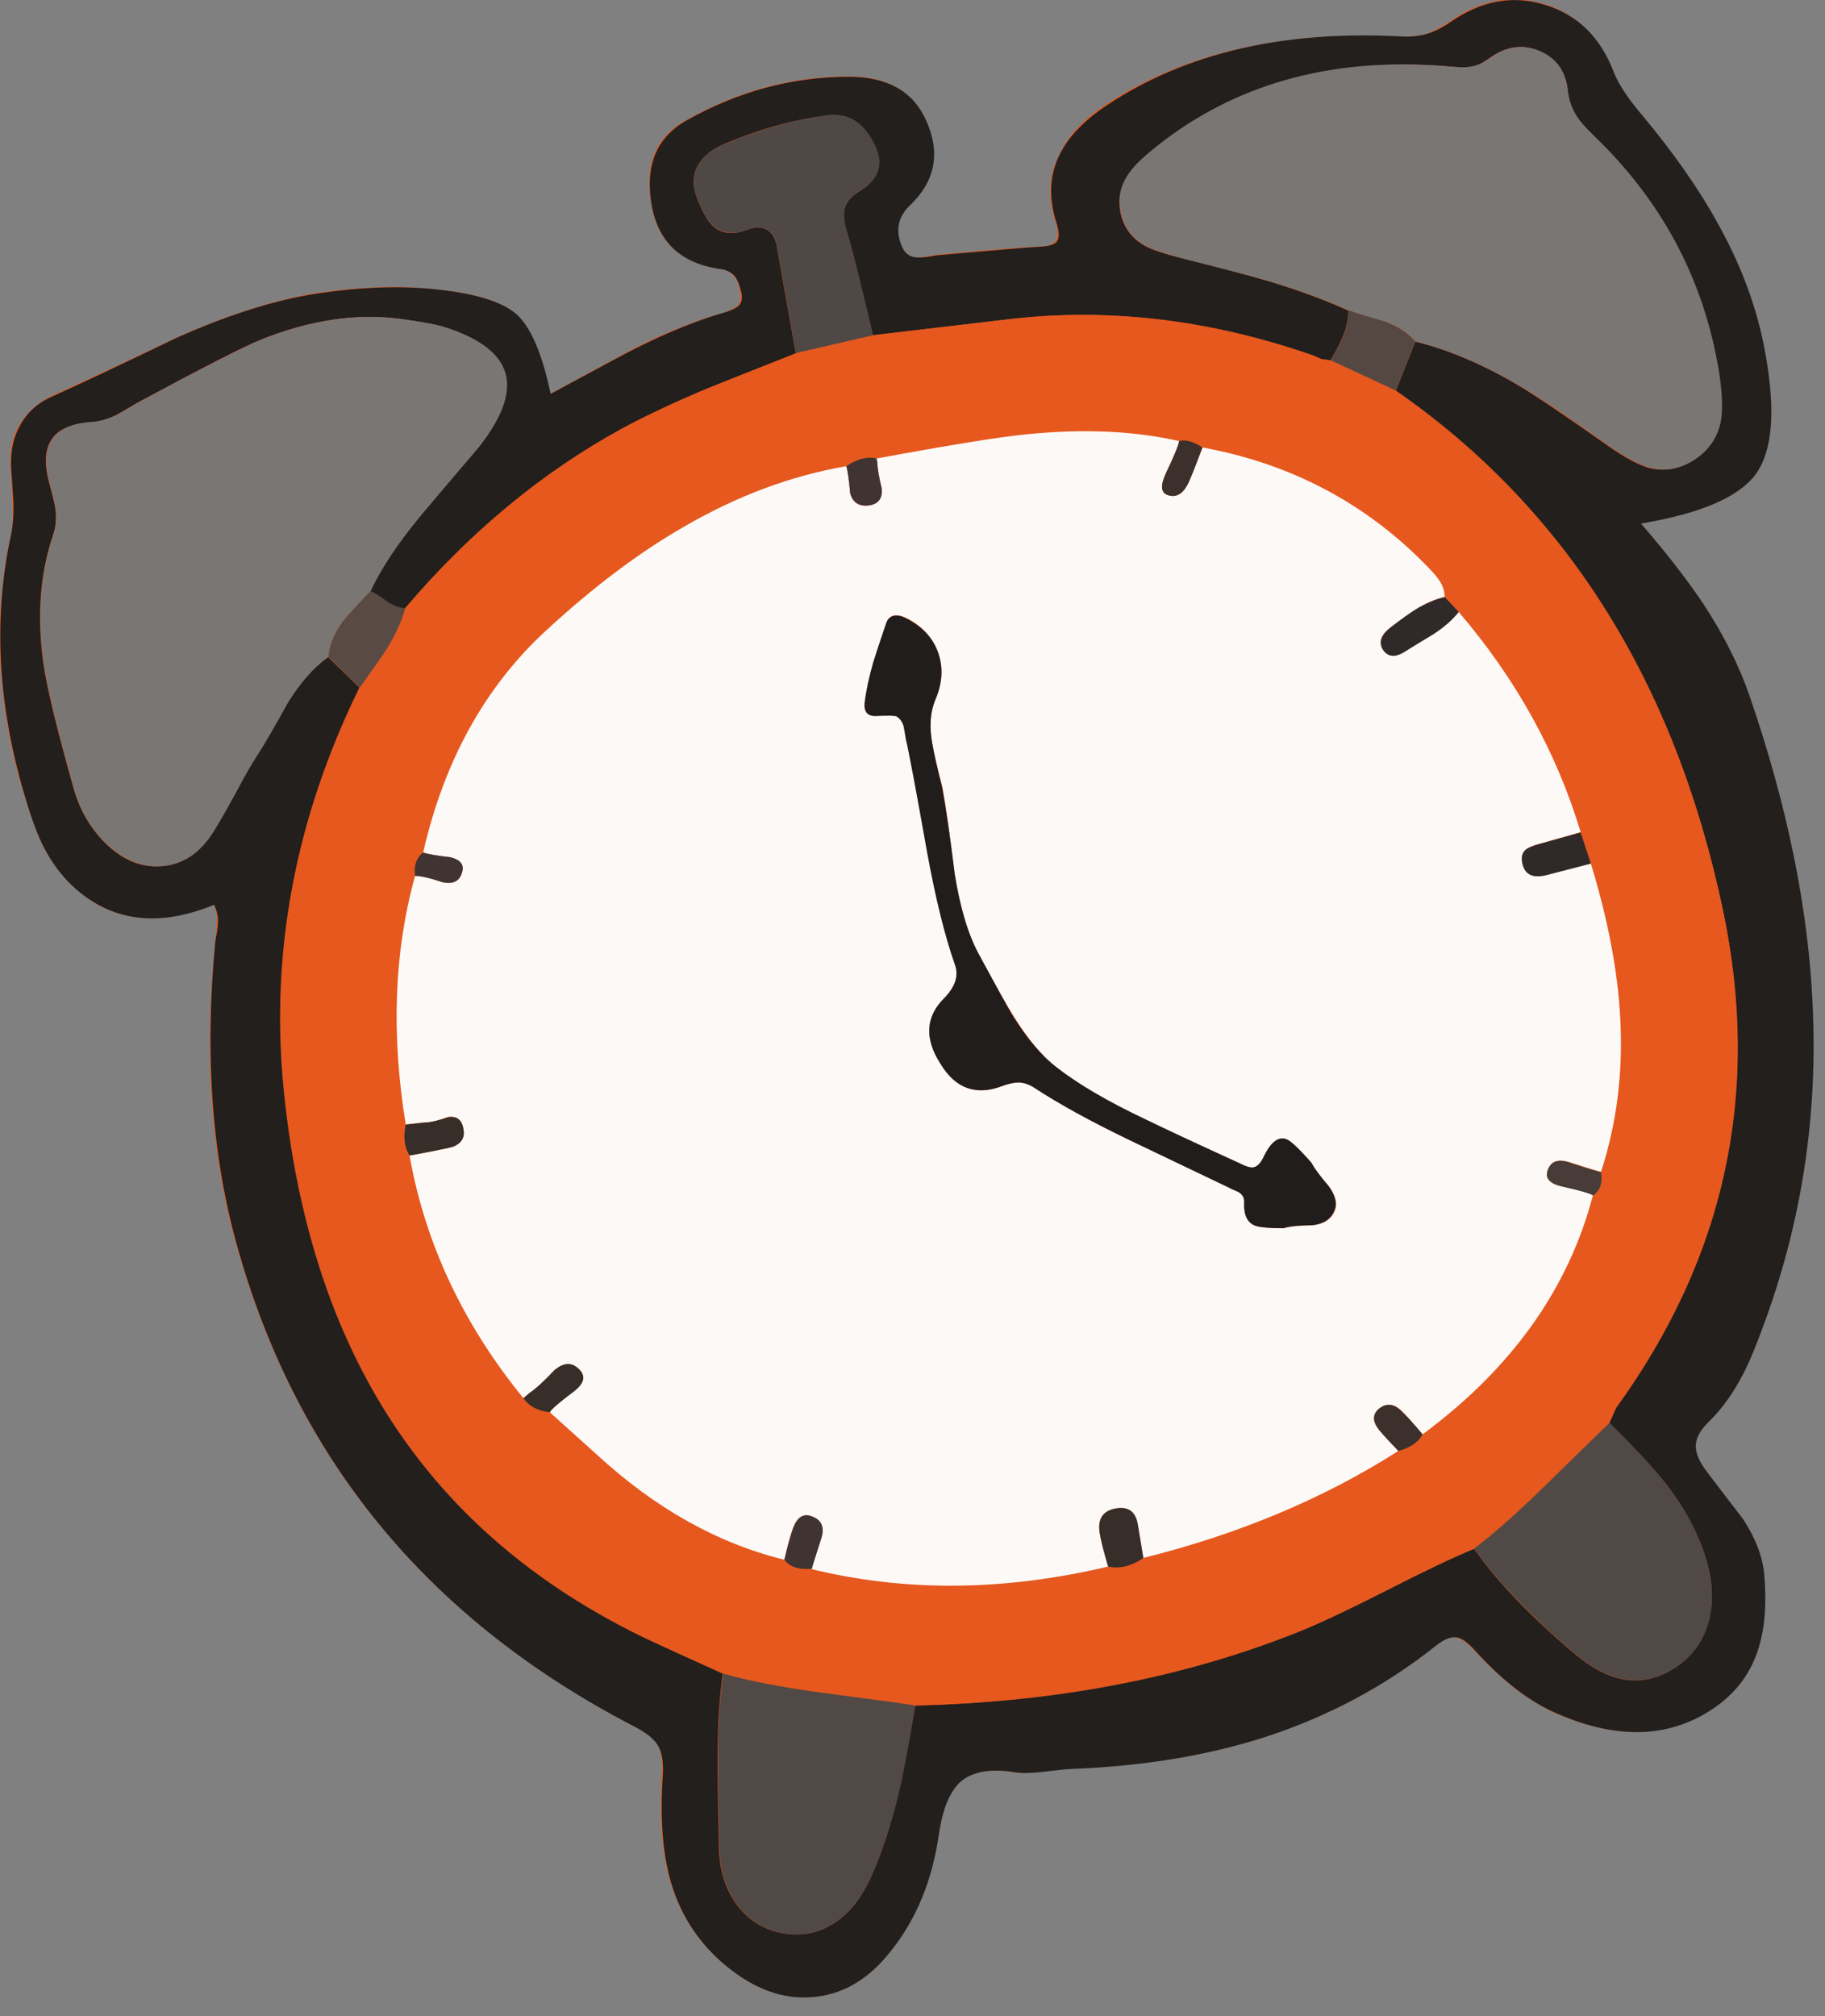
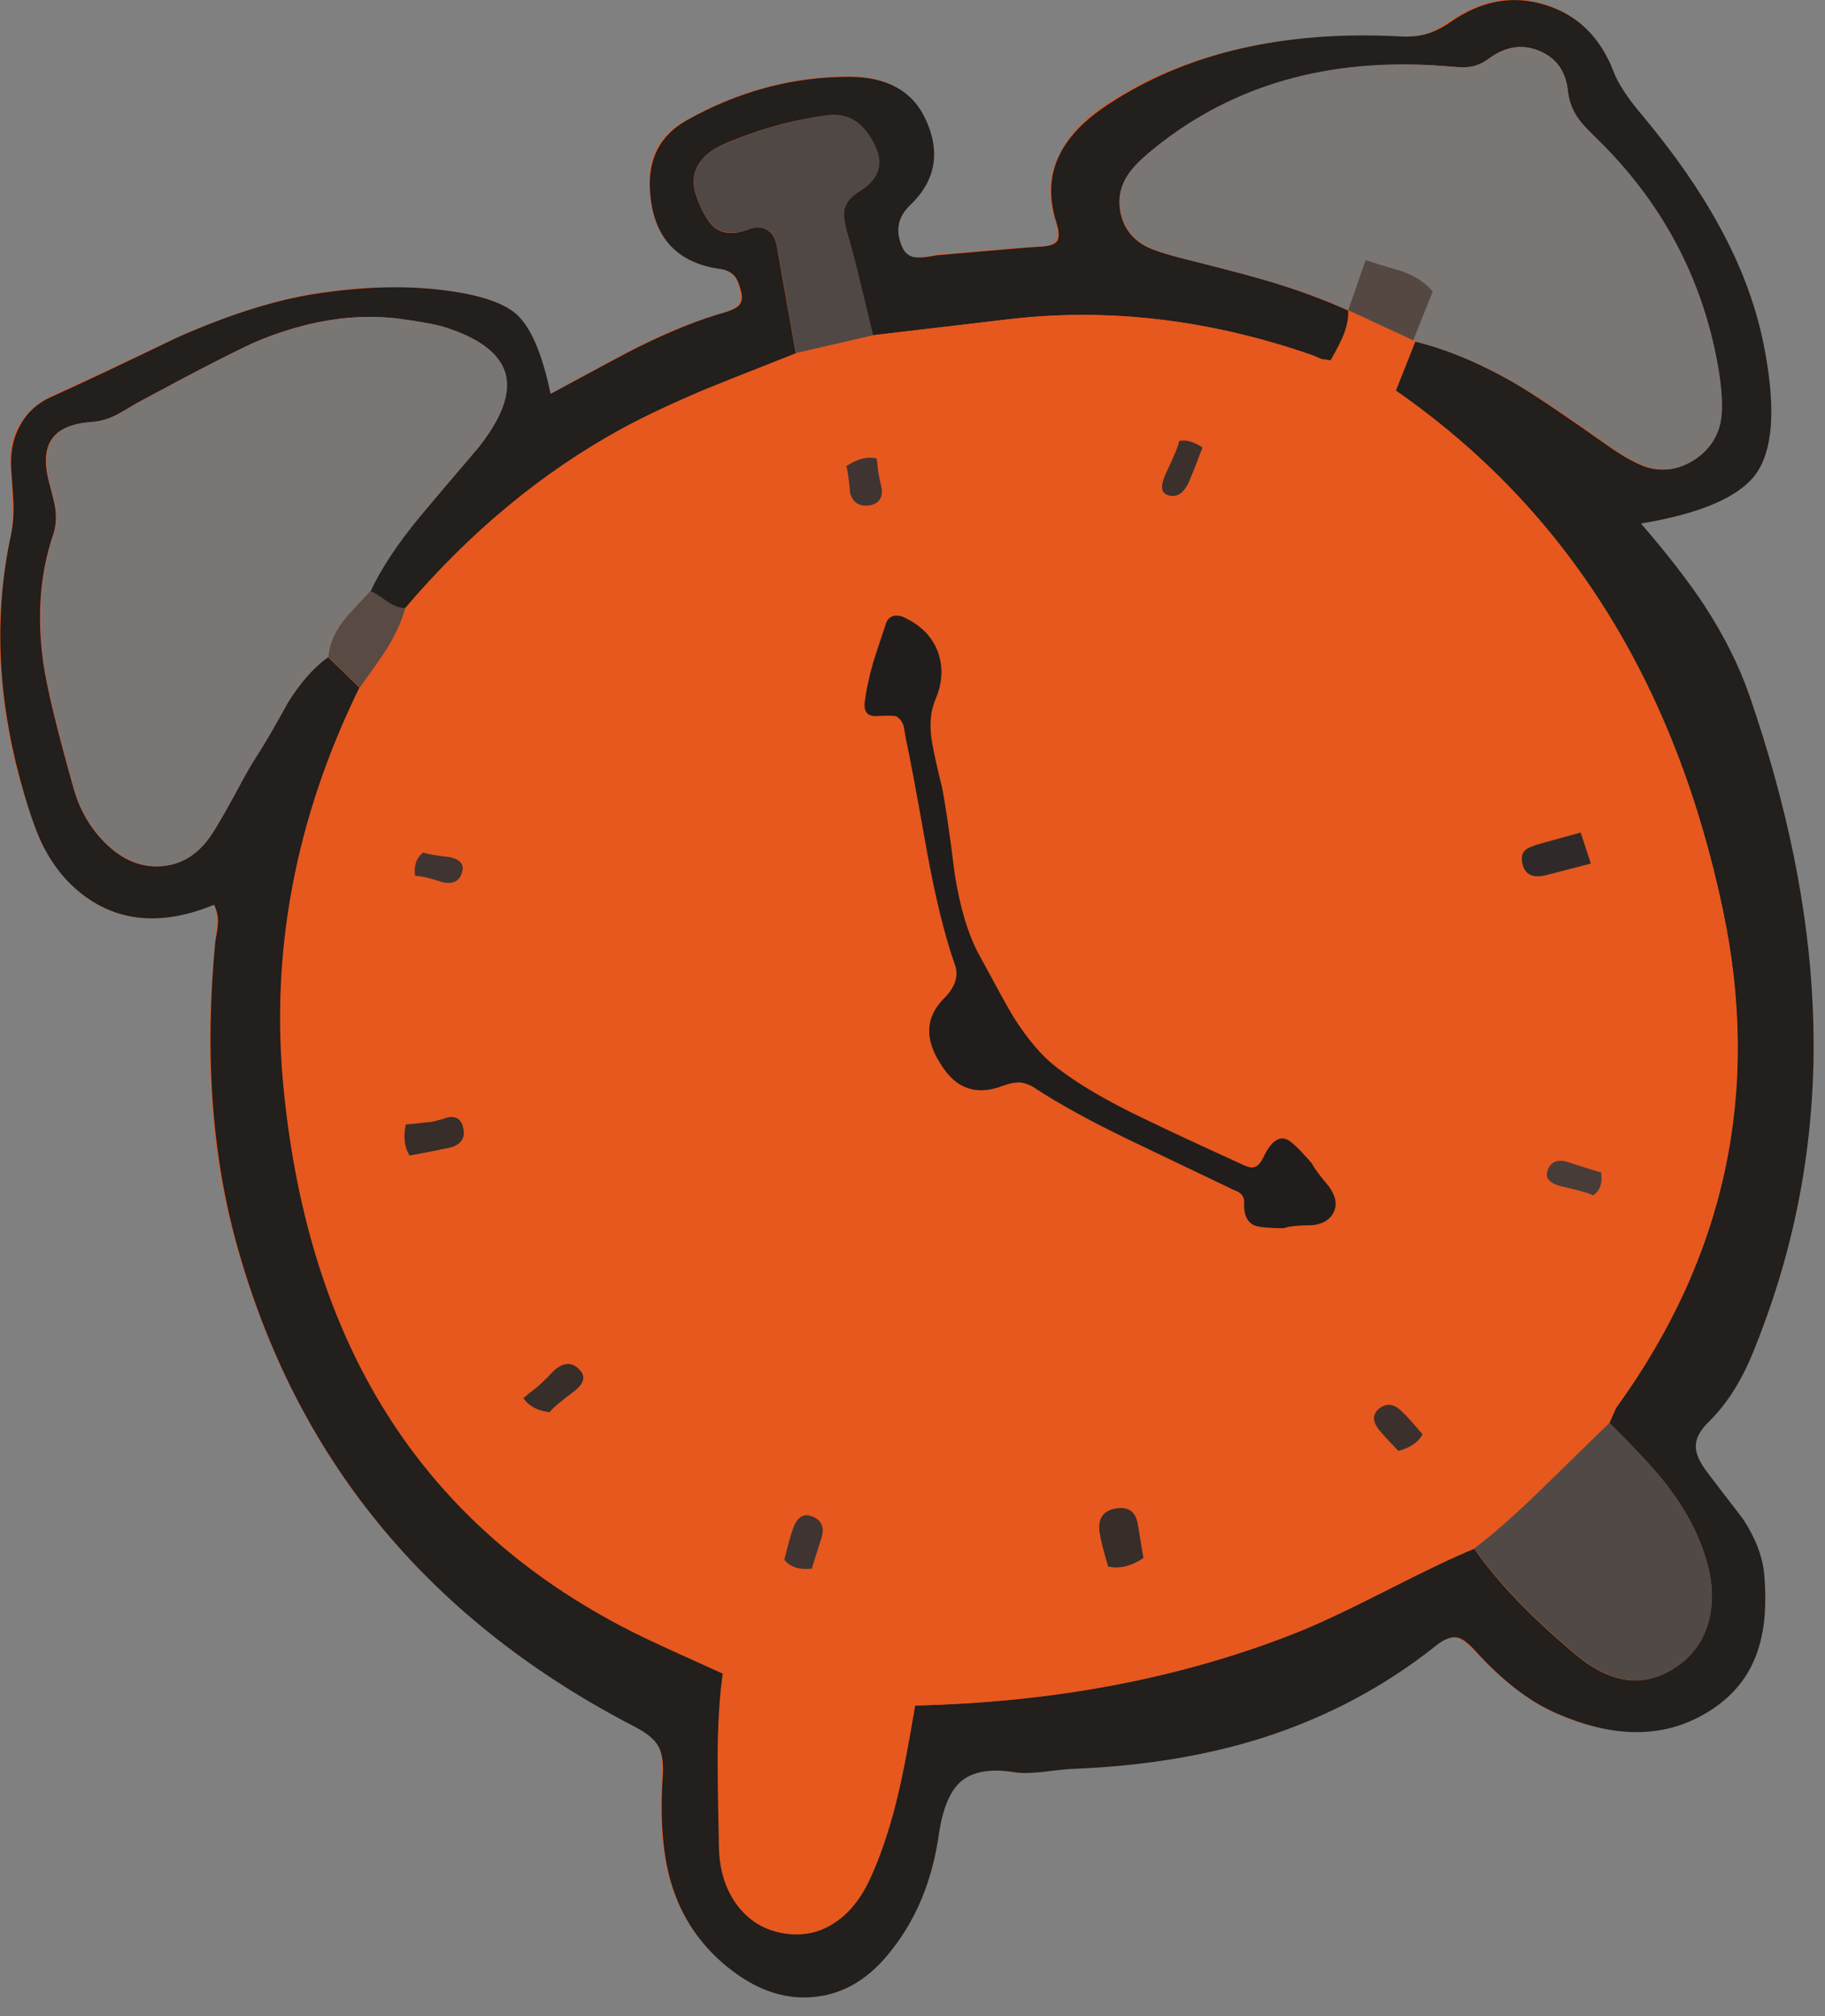
<svg xmlns="http://www.w3.org/2000/svg" xmlns:xlink="http://www.w3.org/1999/xlink" width="67" height="74" preserveAspectRatio="none">
  <rect width="100%" height="100%" fill="#808080" stroke="none" />
  <defs>
    <path id="a" fill="#E6581E" d="M64.75 12.9q-.4-2.35-1.7-4.65Q62 6.3 60.2 4.15q-.75-.9-1-1.5Q58.5.7 56.7.15T53.2.8q-.45.3-.85.45-.4.1-.95.1Q44.95 1 40.65 3.8q-1.3.85-1.75 1.85-.6 1.1-.15 2.5.15.5 0 .7t-.65.2q-.4 0-3.75.3-.45.1-.7.1-.4 0-.55-.35-.4-.9.25-1.55 1.45-1.35.6-3.15-.7-1.6-2.8-1.6-3.1 0-5.95 1.6-1.5.8-1.35 2.6.15 2.5 2.55 2.85.35.05.55.3.15.15.2.5.1.35-.05.55-.1.1-.45.25-1.5.4-3.3 1.3-.3.15-3.15 1.7-.5-2.25-1.3-2.95t-3.1-.9q-2-.2-4.45.2-2.2.4-4.9 1.6-3.05 1.45-4.6 2.15-.8.4-1.2 1.15-.35.65-.25 1.6.05.85.05 1.15.05.65-.05 1.15-.95 4.3.3 8.95.45 1.55.8 2.35.6 1.2 1.55 1.95 1.95 1.5 4.8.35.15.35.1.7 0 .25-.05.65-.65 6.35.85 11.4Q12.1 57.6 23.3 63.35q.65.35.85.7.2.4.15 1.1-.15 2.35.3 3.9.6 2 2.25 3.25 1.5 1.15 3.1.95t2.75-1.7q1.4-1.75 1.75-4.3.2-1.35.75-1.85.7-.6 2-.35.4.05 1.1-.05.85-.1 1.1-.1 3.85-.15 7-1.15 3.5-1.15 6.3-3.4.45-.35.75-.25.25.05.65.45 1.55 1.7 3.05 2.35 3.35 1.45 5.8-.3 1.15-.8 1.6-2.15.3-1.1.2-2.7-.1-1-.8-2-.9-1.15-1.3-1.75-.45-.55-.45-.95t.5-.9q.7-.7 1.25-1.75.4-.7.85-2 2-5.55 1.7-11.5-.2-5.35-2.3-11.4-.6-1.65-1.7-3.3-.85-1.3-2.3-3 3.3-.55 4.2-1.8.95-1.3.35-4.5" />
    <path id="b" fill="#221F1D" d="M649.1 263.6q-1.85 3.6-.45 8.05.55 1.7.05 2.3-.45.55-2.2.6-1.15.05-11.95 1-1.5.3-2.2.25-1.25 0-1.8-1.15-1.3-2.85.85-4.95 4.55-4.3 1.9-10.1-2.3-5.05-9.05-5.05-9.95 0-19.05 5.1-4.75 2.65-4.35 8.4.55 8 8.2 9.1 1.2.15 1.8.9.4.5.7 1.7.3 1.05-.2 1.65-.4.45-1.5.8-4.8 1.35-10.6 4.25-.95.45-10.1 5.4-1.5-7.15-4.05-9.4-2.6-2.25-9.95-2.95-6.55-.6-14.4.7-6.95 1.2-15.6 5.05-9.85 4.75-14.85 7-2.5 1.15-3.7 3.55-1.15 2.2-.9 5.2.2 2.7.25 3.75.05 2.05-.3 3.7-2.95 13.75 1.05 28.65 1.35 5 2.55 7.55 1.85 3.85 4.9 6.15 6.4 4.85 15.4 1.15.55 1.1.45 2.3-.05.7-.3 2-1.95 20.4 2.8 36.65 10.7 37.25 46.65 55.8 2 1.05 2.65 2.2.7 1.2.55 3.5-.5 7.5.95 12.5 1.85 6.35 7.15 10.4 4.9 3.75 10 3.1 5.05-.6 8.8-5.45 4.45-5.6 5.6-13.75.65-4.35 2.5-6.05 2.1-1.85 6.4-1.15 1.25.2 3.4-.05 2.85-.35 3.55-.35 12.45-.5 22.55-3.75 11.2-3.65 20.15-10.8 1.4-1.1 2.45-.9.8.15 2 1.45 4.95 5.5 9.85 7.55 10.75 4.65 18.55-.85 3.75-2.65 5.05-6.95 1.1-3.55.65-8.65-.3-3.15-2.5-6.5-2.85-3.7-4.25-5.55-1.35-1.8-1.3-3.05 0-1.35 1.55-2.85 2.3-2.25 4.05-5.65 1.15-2.25 2.65-6.45 6.4-17.7 5.5-36.85-.75-17.05-7.45-36.5-1.85-5.3-5.35-10.65-2.75-4.15-7.4-9.55 10.5-1.75 13.5-5.8 3-4.15 1.1-14.4-1.35-7.5-5.45-14.9-3.4-6.25-9.15-13.1-2.4-2.85-3.2-4.9-2.35-6.15-8.05-7.9-5.7-1.8-11.15 2-1.45 1-2.8 1.4t-3.1.3q-20.6-1.1-34.4 8-4.1 2.7-5.65 5.8m8.4 1.95q.9-1.2 3.7-3.35 13.8-10.55 33.9-8.85 1.55.15 2.25.05 1.1-.2 2.2-1 2.9-2.15 5.9-.9 3.05 1.25 3.4 4.75.2 1.9 1.4 3.5.4.55 2.45 2.6 11.45 11.45 13.9 27.05.55 3.7.2 5.65-.55 2.95-3.15 4.6-2.55 1.6-5.3.9-1.9-.55-4.8-2.6-7.5-5.3-10.7-7.2-6.25-3.65-11.95-5.05l-2.3 5.8q29.95 20.75 38.5 61.15 6.65 31.95-12.6 58.5-.15.25-.8 1.75 4.65 4.55 6.85 7.4 3.35 4.4 4.65 8.95 1.1 3.85.15 7.15t-3.75 5.2q-5.6 3.8-11.85-1.45-7.8-6.55-11.95-12.45-3.55 1.45-10.5 5-6.9 3.5-10.6 4.95-20.05 7.95-44.65 8.5-1.15 6.85-1.95 10.2-1.3 5.6-3.2 9.85-1.7 3.85-4.4 5.55-2.65 1.75-5.95 1.2-3.35-.55-5.45-3.3-2.1-2.85-2.15-6.95-.15-6.75-.15-10.15 0-5.9.6-10.15-6.35-2.85-9.5-4.35-19.5-9.5-30.05-26.25-9.85-15.65-12.1-38-2.45-24.25 8.9-47.4l-3.7-3.6q-2.55 1.85-4.75 5.4-2.3 4.15-3.6 6.15-1 1.55-2.6 4.55-1.75 3.2-2.6 4.55-2.3 3.65-5.95 3.95-3.65.35-6.75-2.75-2.65-2.65-3.7-6.45-2.95-10.45-3.55-14.7-1.15-8.3 1.15-15.05.5-1.45.25-3.2-.05-.5-.75-3.1-.85-3.35.4-5.05 1.2-1.7 4.6-1.9 1.4-.1 2.9-.85.85-.45 2.5-1.45 11.6-6.25 14.6-7.45 8.5-3.4 16.15-2.45 4 .55 5.4 1 6.15 1.95 7.15 5.45.95 3.45-3.1 8.65l-6.9 8.1q-4.05 4.85-5.9 8.9.5.15 1.95 1.2 1.2.8 2.15.8 11.3-13.35 25.5-21.15 4.25-2.3 10.1-4.75 3.45-1.4 10.4-4.1l-2.25-12.7q-.25-1.35-1.15-1.85-.9-.55-2.2-.05-2.55 1-4.1-.35-1.05-.95-2-3.55-.75-2.05.25-3.75.85-1.4 2.8-2.3 6.4-2.75 12.4-3.45 1.9-.25 3.3.7 1.15.85 2.15 2.7 1.75 3.4-1.7 5.5-1.55.95-1.8 2.2-.2.95.35 2.75.7 2.35 1.55 6l1.45 6 15.7-1.85q17.7-2.15 36.15 4.25l.9.4 1.1.2q1.05-1.85 1.45-2.8.7-1.65.65-3.1-4.05-1.85-9.35-3.45-3.2-.95-9.6-2.55-3.7-.9-4.95-1.6-2.5-1.4-2.95-4.2-.4-2.55 1.35-4.7" />
    <path id="c" fill="#E6581E" d="m679.85 287.75-.9-.4q-18.3-6.4-36.1-4.25l-15.75 1.85-9.05 2.1q-10.3 4.1-10.35 4.15-5.9 2.45-10.15 4.75-13.9 7.55-25.5 21.1-.6 2.35-2.25 4.95-.55.9-3.1 4.4-11.3 23.05-8.9 47.4 2.3 22.4 12.15 38 10.55 16.75 30.05 26.25 1.5.7 9.5 4.35 4.35 1.25 11.25 2.15 9.7 1.3 11.35 1.6 24.7-.65 44.65-8.5 3.7-1.45 10.6-4.95 6.95-3.55 10.5-5 3.4-2.55 8.1-7.25 6.55-6.4 7.8-7.55.7-1.6.8-1.8 19.3-26.6 12.55-58.5-8.45-40.3-38.5-61.15l-7.65-3.55zm12.65 24.65q1 1.05 1.3 1.45.6.9.55 1.9l1.65 1.75q10.1 11.8 14.35 25.9l1.2 3.7q3 9.85 3.45 18.05.55 9.6-2.25 18.25.3 1.95-.95 2.75-4.3 16.45-20.05 28.1-.75 1.4-2.85 1.95-13.3 8.45-30 12.6-2.15 1.45-4.15 1-18.35 4.35-34.85.25-2.25.25-3.25-1.05-11.8-2.9-22.1-12.4l-5.45-4.95q-2.2-.25-3.15-1.65-10.65-13.1-13.4-28.55-.9-1.35-.45-3.65-2.6-15.95 1.1-29.25-.25-1.8.95-2.75 3.7-16.2 14.45-26.1 8.4-7.65 16.2-12.2 9.4-5.45 19.15-7.15 1.85-1.35 3.55-.9 13.3-2.45 17.7-2.85 10-1 17.9.8 1.15-.3 2.75.75 15.9 2.9 26.65 14.25" />
    <path id="d" fill="#7A7674" d="M583.85 289.45q-1-3.5-7.15-5.45-1.4-.45-5.4-1-7.65-.95-16.15 2.45-3 1.2-14.6 7.45-1.65 1-2.5 1.45-1.5.7-2.9.8-6.7.45-5 7 .65 2.45.75 3.1.25 1.7-.25 3.15-2.3 6.8-1.15 15.1.6 4.25 3.55 14.7 1.05 3.8 3.7 6.45 3.15 3.05 6.75 2.75 3.65-.35 5.95-4 .9-1.4 2.6-4.5 1.6-3.05 2.6-4.55 1.3-2 3.6-6.2 2.2-3.55 4.75-5.35.2-2.25 1.8-4.3.45-.65 3.15-3.4 1.85-4 5.9-8.9 2.3-2.75 6.9-8.15 4.05-5.15 3.1-8.6" />
    <path id="e" fill="#7A7674" d="M683 282q1.4.5 4.2 1.3 2.45.85 3.75 2.4 5.7 1.4 11.9 5 3.45 2 10.75 7.2 2.9 2.05 4.8 2.6 2.7.75 5.25-.85 2.65-1.7 3.2-4.6.35-2-.2-5.7-2.55-15.7-13.9-27.05-2.05-2-2.45-2.55-1.25-1.6-1.45-3.5-.35-3.5-3.35-4.75t-5.9.9q-1.1.8-2.2.95-.75.15-2.3 0-20-1.8-33.9 8.8-2.8 2.15-3.7 3.35-1.75 2.15-1.3 4.7.45 2.8 2.9 4.2 1.3.7 4.95 1.65 6.45 1.6 9.65 2.55 5.25 1.55 9.3 3.4" />
-     <path id="f" fill="#514945" d="M620.7 444.6q-6.85-.95-11.25-2.2-.6 4.25-.6 10.15 0 3.4.15 10.15.05 4.1 2.15 6.95 2.1 2.75 5.45 3.3 3.25.55 5.9-1.2 2.7-1.7 4.4-5.55 1.9-4.3 3.25-9.85.85-3.7 1.9-10.2-1.05-.2-11.35-1.55" />
    <path id="g" fill="#514945" d="M697.8 427.7q4.35 6 12 12.45 6.2 5.2 11.85 1.45 2.8-1.9 3.75-5.2.9-3.3-.2-7.15-1.25-4.55-4.65-8.95-2.05-2.7-6.8-7.4-.8.75-7.8 7.6-4.7 4.6-8.15 7.2" />
    <path id="h" fill="#504845" d="M606.6 264.8q-1.05 1.7-.3 3.75.95 2.6 2 3.55 1.55 1.35 4.15.4 1.3-.5 2.2.05.9.5 1.1 1.85.8 4.2 2.25 12.65l9.1-2.1q-.95-4-1.45-6-.85-3.6-1.6-6.05-.5-1.8-.3-2.75.25-1.25 1.8-2.2 3.45-2.05 1.7-5.5-.95-1.85-2.15-2.65-1.4-.95-3.3-.75-6.05.8-12.4 3.5-1.95.85-2.8 2.25" />
    <path id="i" fill="#594A43" d="m563 322.8 3.7 3.6q2.6-3.65 3.1-4.45 1.6-2.55 2.25-4.9-.95 0-2.15-.8-1.45-1.05-1.95-1.2-2.75 2.9-3.15 3.45-1.6 2.05-1.8 4.3" />
-     <path id="j" fill="#554843" d="M683 282q.1 1.45-.6 3.1-.4.95-1.45 2.8l7.65 3.55 2.3-5.75q-1.3-1.55-3.7-2.4-2.8-.8-4.2-1.3" />
-     <path id="k" fill="#FDF9F7" d="M703.85 345.5q.5-.45 1.8-.75l4.7-1.35q-4.25-14.1-14.35-25.9-1.05 1.35-2.95 2.6-2.25 1.35-3.35 2.05-.7.45-1.4.45-.8 0-1.25-.75-.75-1.25.9-2.5 2.05-1.55 3-2.15 1.75-1.1 3.4-1.45 0-1-.6-1.9-.3-.5-1.25-1.5-10.85-11.3-26.65-14.2-1 2.65-1.55 3.9-.95 2.25-2.55 1.7-1.2-.45-.2-2.6 1.5-3.15 1.55-3.75-7.9-1.8-17.9-.8-4.4.4-17.7 2.85l.1.5q0 .9.5 3 .15 1.7-1.4 2-1.85.3-2.3-1.4-.2-2.25-.45-3.2-9.8 1.7-19.15 7.15-7.85 4.5-16.2 12.2-10.75 9.9-14.45 26.1.85.3 3.15.55 1.75.4 1.45 1.7-.4 1.65-2.3 1.25-2.25-.75-3.25-.75-3.7 13.3-1.1 29.25 2-.25 2.4-.25.8 0 2.6-.65 1.5-.2 1.8 1.45.25 1.45-1.2 2.05-.25.1-2.75.6l-2.4.45q2.75 15.5 13.4 28.55.25-.2.75-.65.95-.6 2.9-2.65 1.7-1.4 3 0 1 1.15-.75 2.5-2.5 1.9-2.8 2.45l5.5 4.95q10.3 9.5 22.1 12.4.55-2.45.95-3.55.7-2.05 2.15-1.6 1.9.6 1.2 2.7-1.1 3.35-1.1 3.55 16.55 4.05 34.9-.3-.8-2.7-1-4-.35-2.35 1.75-2.8 2.35-.5 2.7 1.85.65 3.9.65 3.95 16.9-4.2 30.05-12.6-1.55-1.6-2.25-2.45-1.2-1.5-.05-2.5 1.35-1.1 2.75.3.85.85 2.4 2.7 15.75-11.65 20.05-28.15-.45-.35-3.6-1-2.2-.5-1.75-1.85.5-1.7 2.65-1 3.4 1.1 3.65 1.1 2.8-8.6 2.25-18.2-.45-8.25-3.45-18.05l-5.2 1.35q-2.35.5-2.8-1.15-.35-1.2.3-1.8m-25.45 36.45.3.4q.5.95 2 2.7 1.2 1.6.75 2.8-.55 1.55-2.65 1.8-2.4.05-3.4.35-2.3 0-3.2-.25-1.55-.45-1.4-2.8.05-.75-.7-1.2-.95-.4-1.4-.65-7.65-3.65-11.5-5.5-6.75-3.25-11.1-6.1-.9-.6-1.85-.65-.8 0-1.9.4-4.65 1.8-7.3-2.55-2.85-4.5.4-7.75 2-2.1 1.3-4-1.8-5-3.25-13.15-2-11.15-2.55-13.35-.15-.95-.25-1.45-.2-.8-.8-1.2-.3-.2-2.45-.1-1.5.1-1.35-1.5.25-2.05 1.05-4.75.2-.7 1.55-4.7.45-1.45 2.5-.45 2.65 1.45 3.55 4 .9 2.6-.3 5.45-.95 2.2-.4 5.2.3 1.75 1.2 5.15.6 3.35 1.45 10.25.95 5.95 2.85 9.45 3.2 5.9 4.05 7.2 2.5 4.05 5.05 6.05 3.85 3 10.4 6.1 3.7 1.8 11.15 5.2 1.05.55 1.6.5.7-.1 1.2-1.15 1.3-2.75 2.8-2.15.6.25 2.6 2.4" />
+     <path id="j" fill="#554843" d="M683 282l7.65 3.55 2.3-5.75q-1.3-1.55-3.7-2.4-2.8-.8-4.2-1.3" />
    <path id="l" fill="#2F2A29" d="m710.35 343.45-4.7 1.3q-1.3.35-1.8.75-.65.6-.3 1.8.5 1.75 2.8 1.15l5.2-1.35z" />
-     <path id="m" fill="#2F2A29" d="m696 317.5-1.65-1.75q-1.65.4-3.4 1.45-1.05.65-3 2.15-1.6 1.3-.9 2.55.9 1.4 2.65.25 1.1-.7 3.35-2.05 1.9-1.25 2.95-2.6" />
    <path id="n" fill="#372D29" d="M654.75 429.8q2 .45 4.15-1l-.65-3.95q-.4-2.35-2.75-1.85-2.1.45-1.75 2.8.2 1.3 1 4" />
    <path id="o" fill="#372D29" d="M572.1 377.8q-.45 2.25.45 3.65l2.4-.45q2.55-.5 2.75-.6 1.45-.6 1.2-2-.25-1.7-1.8-1.45-1.8.6-2.6.6-1.6.2-2.4.25" />
    <path id="p" fill="#372D29" d="M585.95 410q.95 1.4 3.1 1.65.3-.55 2.85-2.45 1.75-1.35.7-2.5-1.3-1.45-3 0-1.95 2.05-2.9 2.65-.5.45-.75.65" />
    <path id="q" fill="#3C302C" d="M665.85 298.15q-1.6-1.05-2.75-.75-.05.65-1.55 3.8-1 2.15.2 2.55 1.6.55 2.55-1.65.55-1.25 1.55-3.95" />
    <path id="r" fill="#3C302C" d="M688.9 416.2q2.1-.55 2.85-1.95-1.55-1.85-2.4-2.65-1.4-1.45-2.75-.35-1.15 1 .05 2.5.7.85 2.25 2.45" />
    <path id="s" fill="#3F3431" d="M616.65 429q1 1.3 3.25 1.05 0-.15 1.1-3.55.65-2.05-1.25-2.65-1.4-.45-2.1 1.55-.4 1.15-1 3.6" />
    <path id="t" fill="#473C38" d="M711.8 386.15q1.25-.8.95-2.75-.3 0-3.65-1.1-2.1-.75-2.65.95-.45 1.35 1.75 1.85 3.1.7 3.6 1.05" />
    <path id="u" fill="#3F3431" d="M627.5 299.45q-1.6-.4-3.55.9.25.95.45 3.2.5 1.7 2.35 1.4 1.55-.3 1.35-2-.5-2.1-.5-3z" />
    <path id="v" fill="#3F3431" d="M577.3 346.35q-2.3-.25-3.15-.55-1.2.95-.95 2.75 1 0 3.25.75 1.9.4 2.3-1.25.35-1.3-1.45-1.7" />
    <path id="w" fill="#211D1C" d="M673 381.7q-.5 1.05-1.2 1.15-.55.05-1.6-.5-7.45-3.4-11.15-5.2-6.55-3.1-10.4-6.1-2.55-1.95-5.1-6-.65-1.05-4-7.25-1.9-3.5-2.85-9.45-.85-6.9-1.5-10.25-.85-3.4-1.15-5.15-.55-3 .4-5.2 1.2-2.85.3-5.45-.9-2.55-3.6-3.95-.85-.5-1.55-.4-.7.15-.95.8-1.2 3.55-1.55 4.7-.75 2.65-1 4.75-.15 1.6 1.35 1.55 2.15-.1 2.4.05.65.4.85 1.2.1.5.25 1.45.55 2.35 2.5 13.35 1.5 8.15 3.25 13.15.75 2-1.25 4-3.3 3.3-.4 7.75 2.65 4.35 7.3 2.55 1.1-.4 1.9-.4.95.05 1.85.65 4.35 2.85 11.1 6.1 3.85 1.85 11.5 5.5.45.25 1.4.65.7.45.65 1.2-.1 2.35 1.45 2.8.9.25 3.2.25 1-.35 3.4-.35 2.05-.25 2.6-1.8.45-1.2-.7-2.8-1.5-1.75-2-2.7l-.35-.4q-1.9-2.15-2.6-2.4-1.45-.6-2.75 2.15" />
  </defs>
  <use xlink:href="#a" />
  <use xlink:href="#b" transform="translate(-163.6 -76.6)scale(.312)" />
  <use xlink:href="#c" transform="translate(-163.6 -76.6)scale(.312)" />
  <use xlink:href="#d" transform="translate(-163.6 -76.6)scale(.312)" />
  <use xlink:href="#e" transform="translate(-163.6 -76.6)scale(.312)" />
  <use xlink:href="#f" transform="translate(-163.6 -76.6)scale(.312)" />
  <use xlink:href="#g" transform="translate(-163.6 -76.6)scale(.312)" />
  <use xlink:href="#h" transform="translate(-163.6 -76.6)scale(.312)" />
  <use xlink:href="#i" transform="translate(-163.6 -76.6)scale(.312)" />
  <use xlink:href="#j" transform="translate(-163.6 -76.6)scale(.312)" />
  <use xlink:href="#k" transform="translate(-163.6 -76.6)scale(.312)" />
  <use xlink:href="#l" transform="translate(-163.6 -76.6)scale(.312)" />
  <use xlink:href="#m" transform="translate(-163.6 -76.6)scale(.312)" />
  <use xlink:href="#n" transform="translate(-163.6 -76.6)scale(.312)" />
  <use xlink:href="#o" transform="translate(-163.6 -76.6)scale(.312)" />
  <use xlink:href="#p" transform="translate(-163.6 -76.6)scale(.312)" />
  <use xlink:href="#q" transform="translate(-163.6 -76.6)scale(.312)" />
  <use xlink:href="#r" transform="translate(-163.6 -76.6)scale(.312)" />
  <use xlink:href="#s" transform="translate(-163.6 -76.6)scale(.312)" />
  <use xlink:href="#t" transform="translate(-163.6 -76.6)scale(.312)" />
  <use xlink:href="#u" transform="translate(-163.6 -76.6)scale(.312)" />
  <use xlink:href="#v" transform="translate(-163.6 -76.6)scale(.312)" />
  <use xlink:href="#w" transform="translate(-163.6 -76.6)scale(.312)" />
</svg>